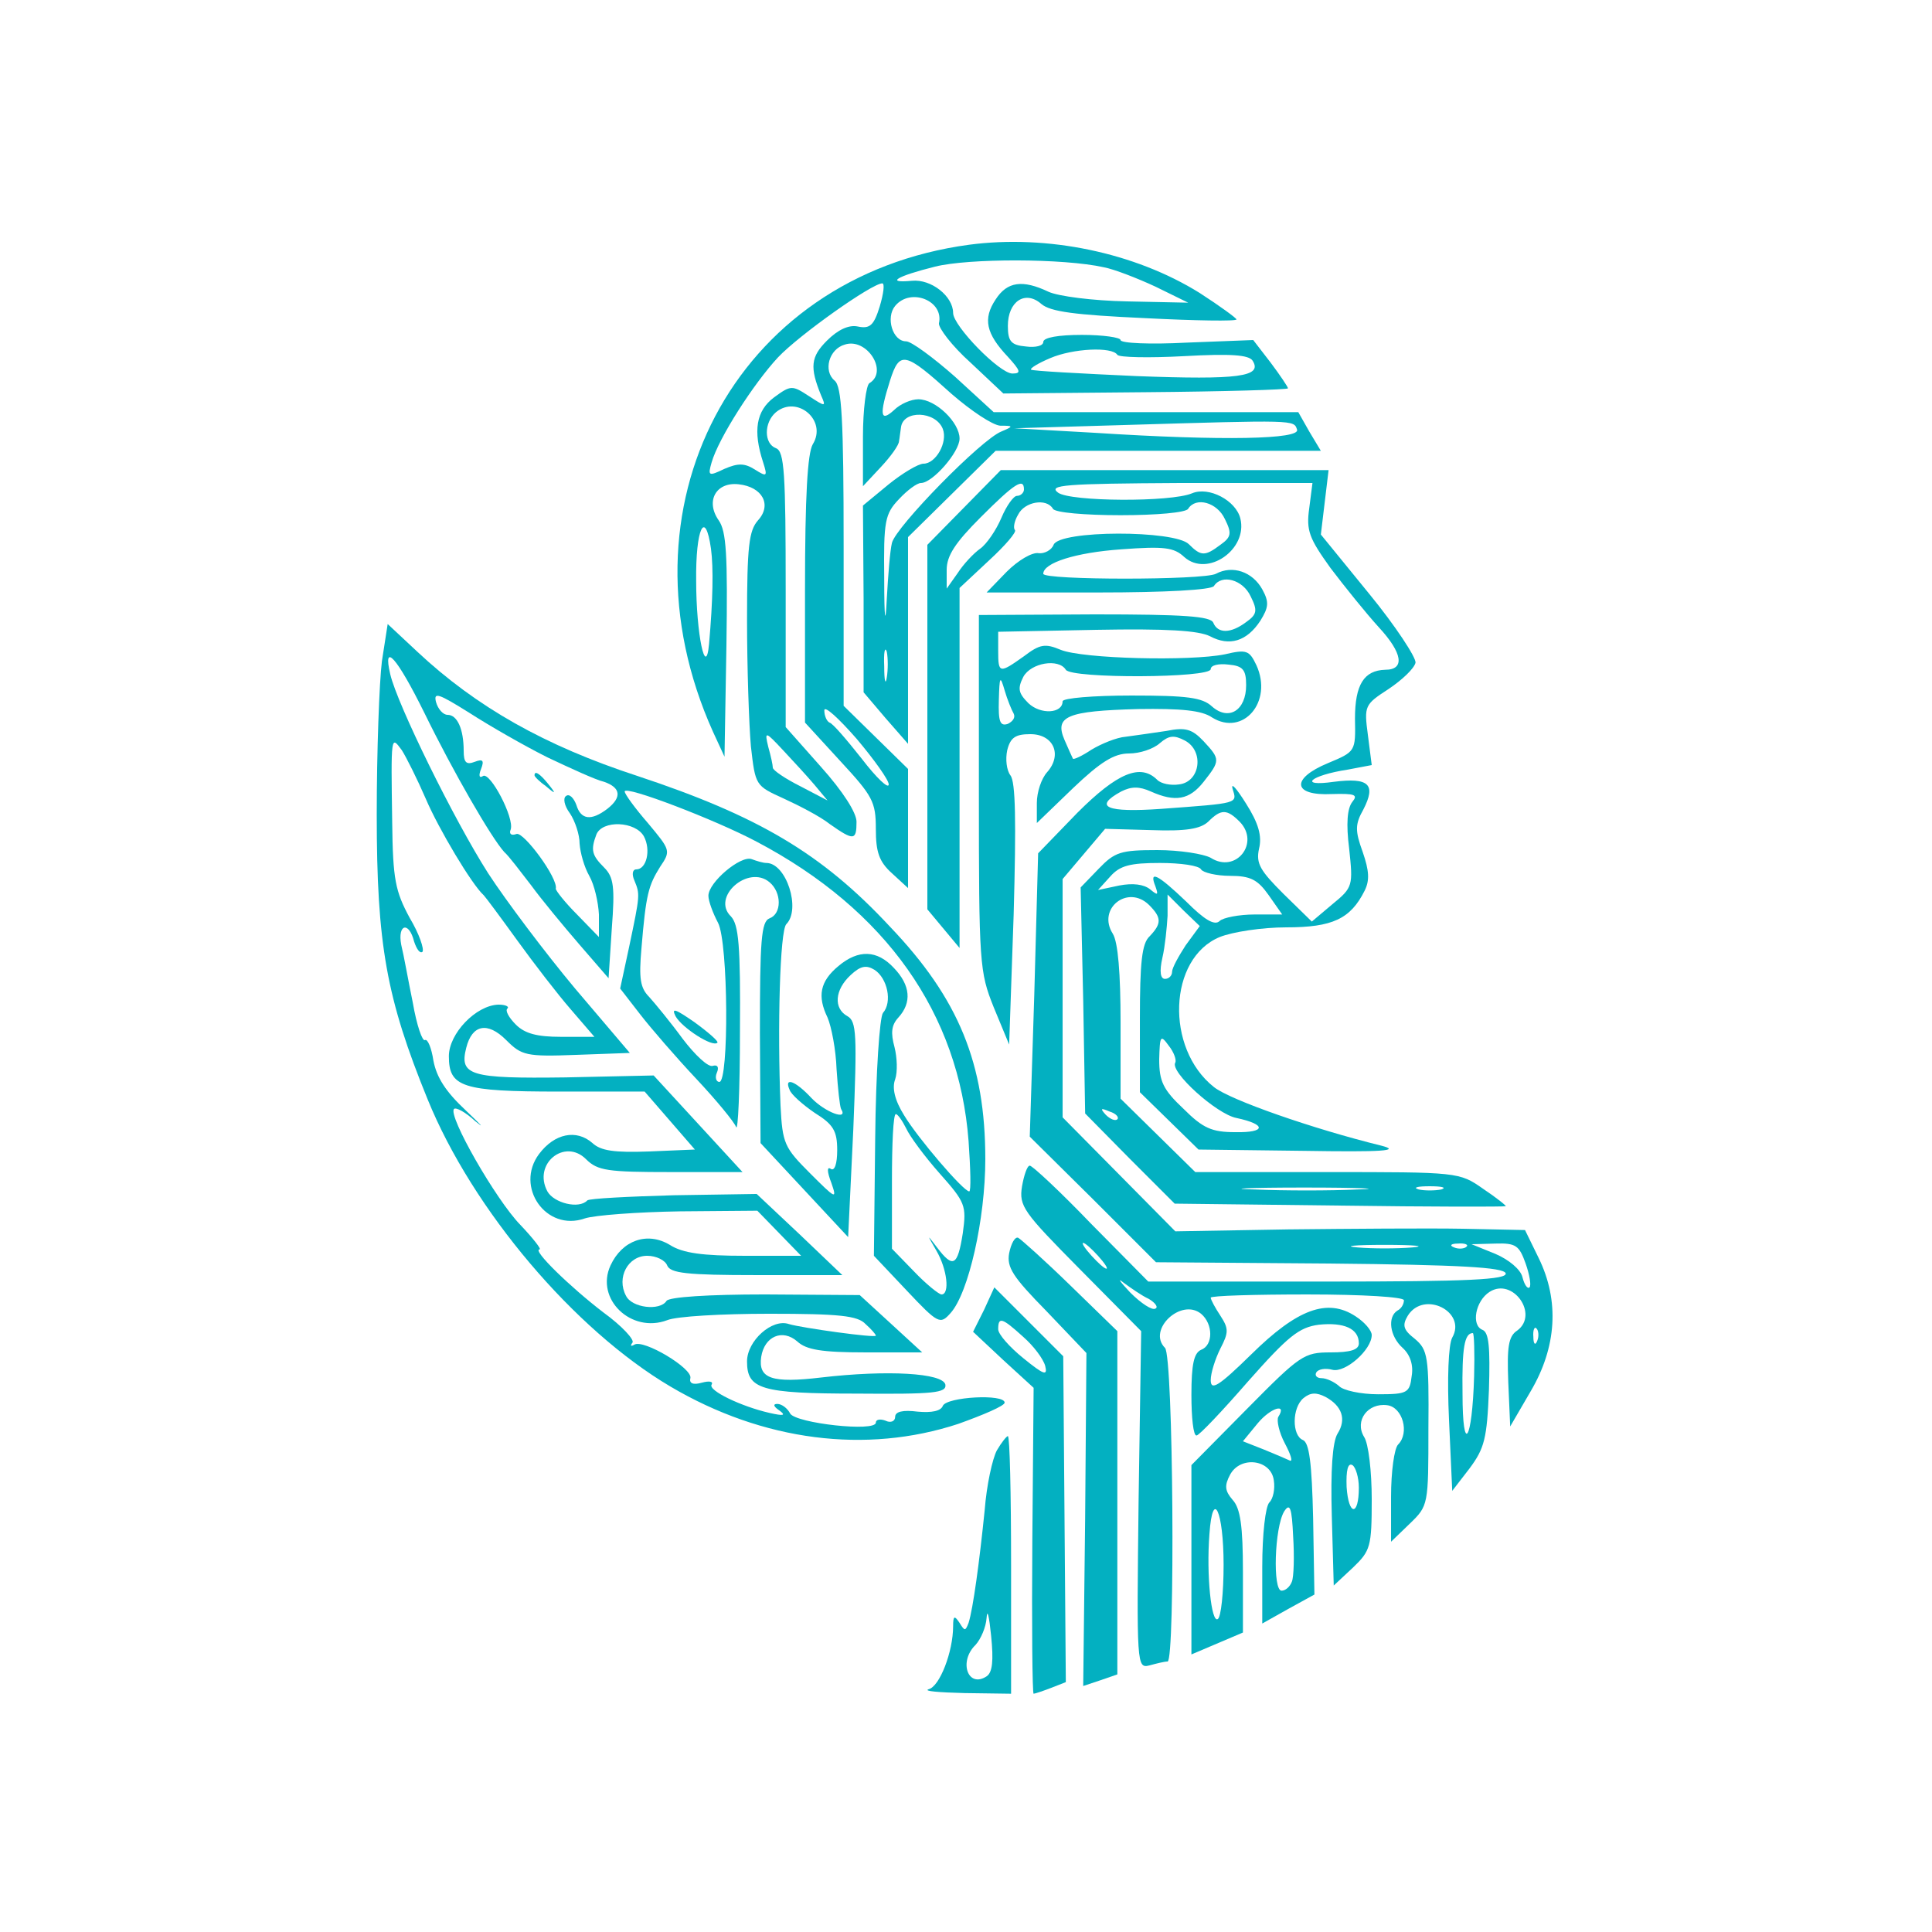
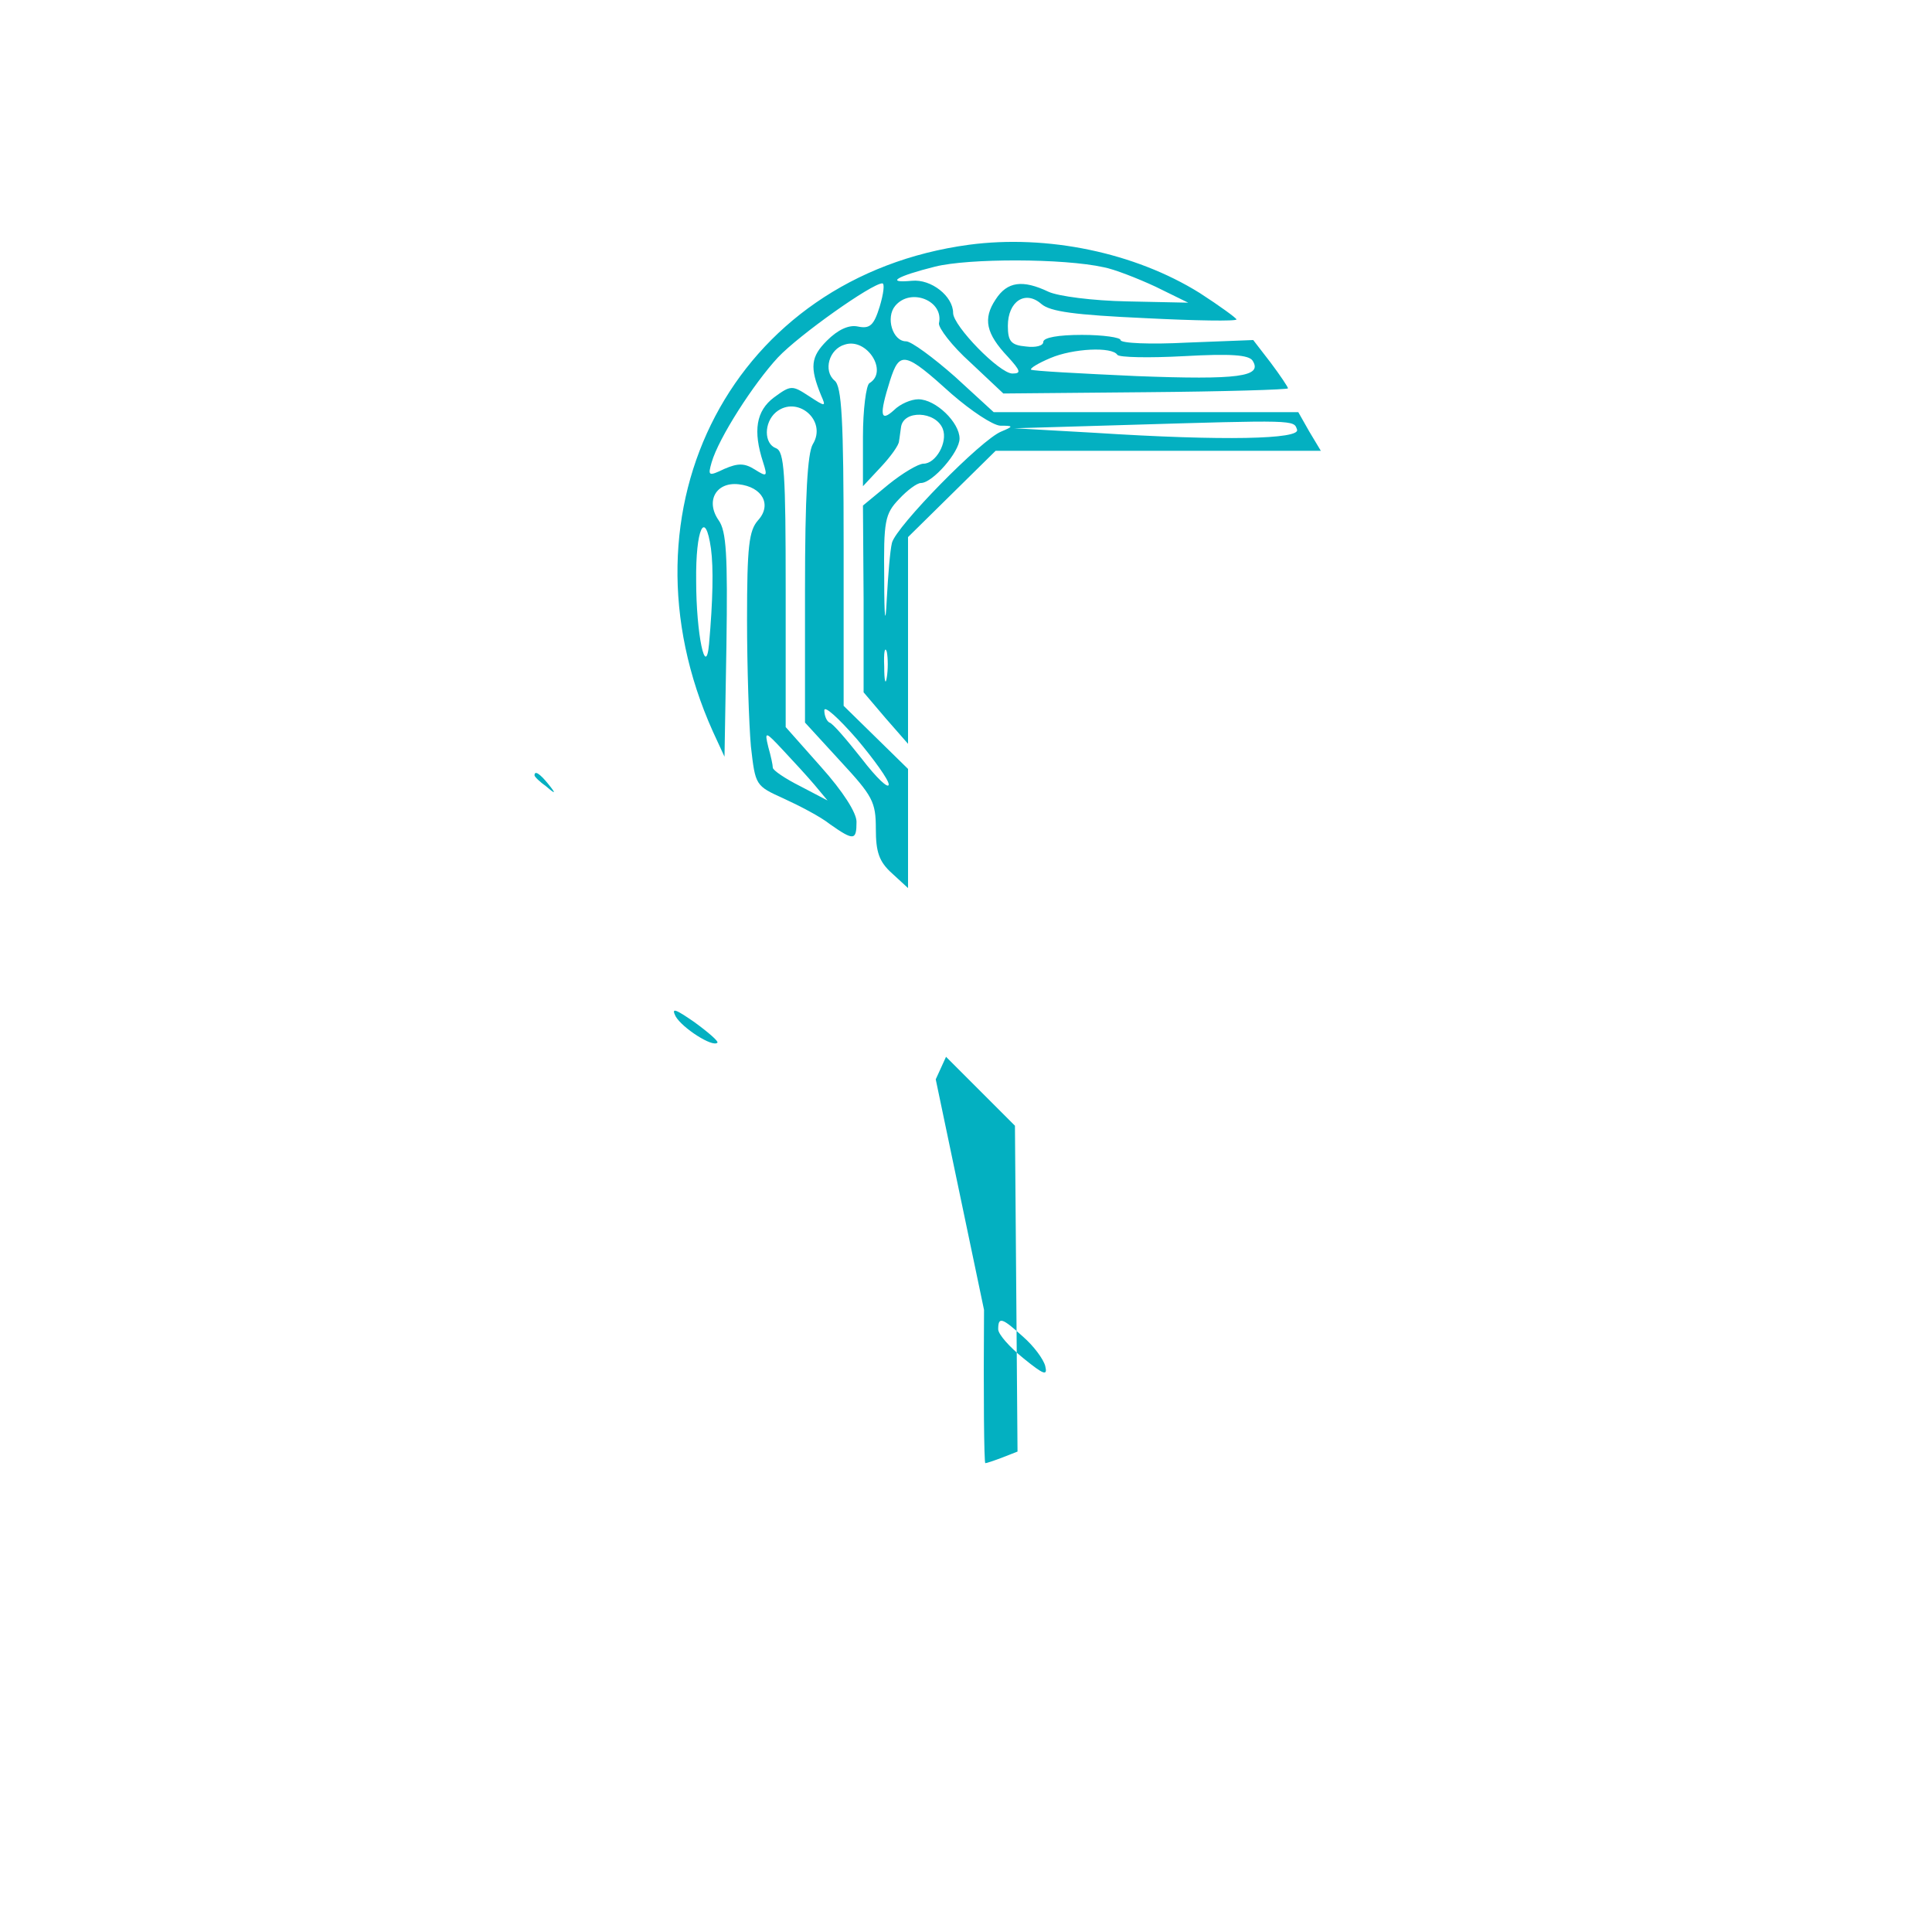
<svg xmlns="http://www.w3.org/2000/svg" version="1.0" width="300pt" height="300pt" viewBox="0 0 300 300" preserveAspectRatio="xMidYMid meet">
  <g transform="translate(0,300) scale(0.1,-0.1)" fill="#03b0c1" stroke="none">
    <path d="M1505 2620 c-365 -49 -554 -409 -398 -756 l18 -39 3 173 c2 140 0 177 -12 194 -21 30 -4 60 31 56 37 -4 52 -32 30 -56 -14 -16 -17 -40 -17 -154 0 -74 3 -163 6 -197 7 -61 7 -61 51 -81 24 -11 57 -28 72 -40 37 -26 41 -25 41 4 0 14 -21 47 -55 85 l-55 62 0 213 c0 181 -2 215 -15 220 -19 7 -19 40 0 56 33 27 80 -13 57 -50 -8 -14 -12 -79 -12 -226 l0 -206 55 -60 c50 -54 55 -63 55 -105 0 -36 5 -51 25 -69 l25 -23 0 92 0 93 -50 49 -50 49 0 247 c0 199 -3 249 -14 258 -18 15 -9 49 16 56 34 11 68 -42 38 -60 -5 -3 -10 -41 -10 -83 l0 -77 28 30 c15 16 28 34 28 40 1 5 2 15 3 21 3 28 54 26 65 -2 8 -21 -11 -54 -30 -54 -8 0 -33 -15 -54 -32 l-40 -33 1 -145 0 -145 34 -40 35 -40 0 160 0 161 68 67 68 67 252 0 253 0 -18 30 -17 30 -236 0 -237 0 -60 55 c-34 30 -68 55 -76 55 -21 0 -32 37 -17 55 24 29 76 8 68 -27 -1 -7 20 -35 49 -61 l51 -48 221 2 c122 1 221 4 221 6 0 2 -12 20 -27 40 l-27 35 -103 -4 c-57 -3 -103 -1 -103 4 0 4 -27 8 -60 8 -36 0 -60 -4 -60 -11 0 -6 -12 -9 -27 -7 -23 2 -28 8 -28 32 0 38 27 56 52 34 14 -12 52 -17 161 -22 78 -4 142 -5 142 -2 0 2 -26 21 -57 41 -101 63 -237 91 -358 75z m209 -35 c16 -3 52 -17 80 -30 l51 -25 -95 2 c-53 1 -107 8 -122 15 -40 19 -64 16 -82 -12 -20 -30 -15 -53 19 -89 20 -22 21 -26 7 -26 -20 0 -92 74 -92 94 0 26 -34 53 -64 50 -42 -4 -24 7 36 22 52 13 199 13 262 -1z m-348 -61 c-9 -29 -15 -35 -34 -31 -14 3 -31 -5 -48 -22 -25 -25 -27 -41 -9 -85 8 -18 7 -18 -19 -1 -26 17 -28 17 -54 -2 -28 -21 -33 -52 -17 -101 7 -22 6 -23 -13 -11 -16 10 -26 10 -47 1 -25 -12 -26 -11 -20 10 11 38 65 122 103 163 33 35 146 115 162 115 4 0 2 -16 -4 -36z m369 -75 c3 -4 49 -5 104 -2 72 4 100 2 106 -7 16 -25 -22 -30 -180 -24 -88 4 -162 8 -164 10 -2 2 11 10 30 18 35 15 96 18 104 5z m-257 -61 c30 -26 63 -48 75 -49 21 0 21 -1 2 -9 -31 -12 -164 -148 -170 -173 -3 -12 -6 -51 -8 -87 -2 -43 -4 -33 -4 32 -1 89 1 100 23 123 13 14 28 25 34 25 18 0 60 48 60 69 0 25 -37 61 -64 61 -11 0 -28 -7 -38 -17 -21 -19 -23 -8 -6 46 15 47 23 45 96 -21z m536 -55 c6 -15 -113 -18 -315 -5 l-124 7 170 5 c268 8 264 8 269 -7z m-910 -185 c4 -30 3 -80 -3 -148 -5 -55 -20 15 -20 98 -1 81 14 113 23 50z m273 -200 c-2 -13 -4 -5 -4 17 -1 22 1 32 4 23 2 -10 2 -28 0 -40z m3 -166 c0 -8 -19 10 -42 40 -23 29 -45 55 -50 56 -4 2 -8 10 -8 19 0 8 22 -12 50 -44 27 -32 50 -64 50 -71z m-115 -1 l20 -24 -42 22 c-24 12 -43 25 -43 29 0 4 -3 18 -7 32 -6 25 -5 25 23 -5 16 -17 38 -41 49 -54z" />
-     <path d="M1497 2212 l-57 -58 0 -283 0 -283 25 -30 25 -30 0 280 0 279 46 43 c25 23 43 44 40 47 -3 3 -1 14 5 24 10 20 44 26 54 9 3 -6 50 -10 105 -10 55 0 102 4 105 10 12 19 45 10 57 -16 11 -22 10 -28 -7 -40 -24 -18 -30 -18 -49 1 -22 22 -201 22 -210 -1 -3 -8 -14 -14 -23 -13 -10 2 -32 -11 -50 -29 l-31 -32 173 0 c105 0 176 4 180 10 12 19 45 10 57 -16 11 -22 10 -28 -7 -40 -24 -18 -44 -18 -51 -1 -4 10 -45 13 -184 13 l-180 -1 0 -276 c0 -266 1 -278 23 -333 l24 -58 7 202 c4 145 3 206 -5 216 -6 8 -8 25 -5 39 5 20 13 25 36 25 36 0 50 -32 26 -59 -9 -10 -16 -31 -16 -48 l0 -31 56 54 c43 41 64 54 87 54 17 0 38 7 48 16 14 12 22 13 39 4 30 -16 24 -64 -9 -68 -13 -2 -28 1 -34 7 -26 26 -62 11 -124 -51 l-61 -63 -6 -220 -7 -220 98 -97 98 -98 269 -2 c205 -2 270 -6 274 -15 3 -10 -57 -13 -276 -13 l-279 0 -89 90 c-48 50 -91 90 -95 90 -4 0 -9 -15 -12 -32 -5 -31 2 -40 90 -129 l95 -96 -4 -262 c-3 -258 -3 -262 17 -257 11 3 23 6 28 6 12 0 9 474 -4 487 -28 28 25 78 56 53 19 -16 19 -49 0 -56 -11 -5 -15 -22 -15 -70 0 -35 3 -64 8 -63 4 0 40 38 80 84 62 70 79 84 110 88 39 4 62 -6 62 -29 0 -10 -13 -14 -44 -14 -41 0 -47 -4 -129 -87 l-87 -88 0 -147 0 -147 40 17 40 17 0 94 c0 72 -4 99 -16 112 -12 14 -13 22 -4 39 16 30 64 24 68 -9 2 -13 -1 -28 -7 -34 -6 -6 -11 -49 -11 -100 l0 -88 41 23 40 22 -2 118 c-2 87 -6 118 -16 122 -17 7 -17 50 1 65 11 9 20 9 34 2 26 -14 33 -35 19 -57 -8 -13 -11 -57 -9 -128 l3 -108 30 28 c27 26 29 32 29 106 0 43 -5 87 -12 97 -15 25 6 53 36 49 24 -3 35 -43 17 -61 -6 -6 -11 -42 -11 -81 l0 -70 29 28 c29 28 29 29 29 148 1 112 -1 122 -21 139 -18 14 -20 21 -11 36 25 40 92 6 69 -34 -6 -11 -8 -64 -5 -128 l5 -110 27 35 c23 31 27 46 30 122 2 66 0 89 -10 93 -18 7 -11 45 11 59 36 23 77 -35 43 -60 -14 -9 -16 -26 -14 -80 l3 -69 32 55 c40 68 45 140 12 207 l-21 43 -96 2 c-54 1 -176 0 -272 -1 l-175 -3 -87 88 -88 89 0 185 0 185 33 39 33 39 72 -2 c54 -2 76 2 88 13 20 20 29 20 49 0 32 -33 -6 -81 -45 -56 -11 6 -48 12 -83 12 -57 0 -66 -3 -91 -29 l-28 -29 4 -176 3 -175 69 -70 70 -70 255 -3 c141 -2 257 -2 259 -1 2 0 -14 13 -35 27 -37 26 -39 26 -243 26 l-204 0 -58 57 -58 57 0 118 c0 77 -4 125 -12 138 -25 39 23 77 56 45 20 -20 20 -29 1 -49 -12 -11 -15 -41 -15 -128 l0 -114 45 -44 46 -45 162 -2 c124 -2 153 0 122 8 -106 26 -235 71 -260 91 -76 60 -71 200 9 233 20 8 66 15 103 15 72 0 100 13 122 57 8 16 7 31 -3 60 -12 33 -12 43 1 66 20 39 9 50 -46 43 -56 -8 -37 10 22 19 l37 7 -6 47 c-6 45 -5 47 32 71 21 14 40 32 42 41 1 8 -31 57 -72 107 l-75 92 6 50 6 50 -254 0 -255 0 -57 -58z m93 28 c0 -5 -5 -10 -11 -10 -5 0 -16 -15 -24 -34 -8 -19 -23 -41 -33 -48 -10 -7 -26 -24 -35 -38 l-17 -24 0 29 c0 22 13 42 53 82 52 52 67 62 67 43z m443 -29 c-5 -35 0 -47 33 -93 22 -29 55 -70 75 -92 37 -40 41 -66 10 -66 -33 -1 -47 -23 -47 -76 1 -51 1 -51 -42 -69 -58 -24 -55 -51 6 -48 36 1 41 -1 32 -12 -8 -10 -10 -34 -5 -73 6 -57 6 -60 -26 -86 l-32 -27 -44 43 c-36 36 -43 47 -38 70 5 20 -1 40 -20 70 -15 24 -24 34 -21 23 7 -23 11 -22 -111 -31 -85 -6 -106 3 -62 27 16 8 28 8 46 0 38 -17 60 -13 82 15 26 33 26 35 0 63 -18 19 -28 22 -58 16 -20 -3 -48 -7 -63 -9 -14 -1 -38 -11 -53 -20 -15 -10 -28 -16 -29 -14 -1 2 -7 15 -13 29 -16 37 4 45 114 48 67 1 99 -2 115 -13 48 -30 95 24 69 81 -11 23 -15 25 -49 17 -54 -11 -221 -7 -255 7 -24 10 -32 9 -57 -10 -38 -27 -40 -27 -40 8 l0 30 152 3 c109 2 159 -1 177 -10 30 -16 57 -8 78 24 13 21 14 29 3 49 -15 27 -46 38 -72 24 -19 -10 -268 -10 -268 0 0 17 50 33 121 38 67 5 82 3 98 -12 36 -32 99 12 87 60 -7 28 -49 50 -75 39 -33 -14 -189 -13 -208 1 -16 12 10 14 189 15 l206 0 -5 -39z m-378 -251 c9 -14 225 -13 225 1 0 6 12 9 28 7 22 -2 27 -8 27 -32 0 -39 -27 -56 -53 -33 -15 14 -39 17 -125 17 -59 0 -107 -4 -107 -9 0 -19 -34 -21 -53 -3 -16 16 -17 23 -8 41 12 22 55 29 66 11z m-81 -68 c3 -6 -1 -12 -9 -16 -12 -4 -15 3 -14 37 1 37 2 39 9 15 4 -14 11 -31 14 -36z m291 -242 c3 -5 24 -10 45 -10 32 0 43 -6 60 -30 l21 -30 -43 0 c-24 0 -49 -5 -54 -10 -8 -8 -24 2 -52 30 -45 43 -58 49 -48 24 5 -14 4 -15 -8 -5 -10 8 -27 10 -48 6 l-33 -7 19 21 c15 17 31 21 77 21 32 0 61 -4 64 -10z m-24 -118 c-11 -17 -21 -35 -21 -41 0 -6 -5 -11 -11 -11 -7 0 -9 11 -4 33 4 17 7 47 8 65 l0 33 25 -25 25 -24 -22 -30z m-16 -182 c-9 -14 64 -80 95 -86 47 -10 46 -23 -2 -22 -36 0 -50 6 -80 36 -32 30 -38 43 -38 77 1 37 2 39 15 21 8 -10 12 -22 10 -26z m-90 -88 c-3 -3 -11 0 -18 7 -9 10 -8 11 6 5 10 -3 15 -9 12 -12z m373 -109 c-42 -2 -114 -2 -160 0 -46 1 -11 3 77 3 88 0 125 -2 83 -3z m130 0 c-10 -2 -26 -2 -35 0 -10 3 -2 5 17 5 19 0 27 -2 18 -5z m-533 -103 c10 -11 16 -20 13 -20 -3 0 -13 9 -23 20 -10 11 -16 20 -13 20 3 0 13 -9 23 -20z m488 13 c-24 -2 -62 -2 -85 0 -24 2 -5 4 42 4 47 0 66 -2 43 -4z m84 1 c-3 -3 -12 -4 -19 -1 -8 3 -5 6 6 6 11 1 17 -2 13 -5z m92 -26 c6 -17 9 -34 6 -37 -3 -3 -8 4 -11 16 -3 12 -21 27 -42 36 l-37 15 37 1 c32 1 37 -3 47 -31z m-585 -55 c10 -6 15 -13 10 -15 -5 -3 -22 8 -39 25 -16 17 -21 24 -10 15 11 -8 28 -20 39 -25z m396 -2 c0 -6 -4 -13 -10 -16 -16 -10 -12 -40 8 -58 12 -11 17 -27 14 -44 -3 -26 -7 -28 -52 -28 -27 0 -55 6 -61 13 -7 6 -19 12 -27 12 -7 0 -11 4 -8 9 3 5 14 7 25 4 20 -5 61 31 61 54 0 7 -11 20 -25 29 -44 29 -91 11 -162 -59 -51 -50 -63 -57 -63 -40 0 11 7 33 15 49 13 25 13 31 0 51 -8 12 -15 25 -15 28 0 3 68 5 150 5 87 0 150 -4 150 -9z m207 -63 c-3 -8 -6 -5 -6 6 -1 11 2 17 5 13 3 -3 4 -12 1 -19z m-98 -55 c-3 -102 -18 -124 -18 -27 -1 71 3 94 16 94 2 0 3 -30 2 -67z m-304 -63 c-3 -5 1 -24 10 -41 9 -17 13 -29 8 -27 -4 2 -23 10 -40 17 l-33 13 23 28 c20 24 46 32 32 10z m125 -110 c0 -45 -16 -44 -19 1 -1 26 2 38 9 34 5 -3 10 -19 10 -35z m-104 -146 c-3 -8 -10 -14 -16 -14 -14 0 -11 98 4 123 9 14 12 6 14 -39 2 -31 1 -63 -2 -70z m-106 26 c0 -43 -4 -81 -9 -84 -10 -7 -18 68 -13 132 5 72 22 36 22 -48z" />
-     <path d="M593 1973 c-4 -32 -8 -139 -8 -238 0 -202 15 -285 79 -442 70 -172 228 -358 377 -446 144 -85 304 -105 447 -58 39 14 72 28 72 33 0 14 -90 9 -96 -5 -3 -8 -17 -11 -39 -9 -23 3 -35 0 -35 -8 0 -7 -7 -10 -15 -6 -8 3 -15 2 -15 -3 0 -15 -124 -1 -133 14 -4 8 -13 15 -20 15 -7 0 -6 -4 3 -10 11 -8 7 -9 -15 -4 -44 10 -96 35 -90 44 3 5 -4 6 -15 3 -14 -4 -20 -1 -18 7 4 15 -73 61 -87 52 -5 -3 -7 -2 -3 3 4 4 -16 26 -45 47 -51 39 -112 98 -99 98 3 0 -10 17 -30 38 -38 39 -113 170 -103 180 3 3 18 -5 33 -19 16 -13 9 -6 -15 17 -31 29 -45 51 -50 77 -3 20 -9 34 -13 32 -4 -3 -13 23 -19 58 -7 34 -14 74 -18 90 -6 32 12 37 20 5 4 -12 9 -19 13 -16 3 4 -5 28 -20 53 -22 41 -26 59 -27 148 -2 137 -2 135 15 112 7 -11 24 -45 37 -75 20 -47 72 -134 90 -150 3 -3 26 -34 52 -70 26 -36 63 -84 83 -107 l37 -43 -52 0 c-37 0 -56 5 -70 19 -11 11 -17 22 -13 25 3 3 -3 6 -14 6 -35 -1 -77 -45 -77 -80 0 -48 20 -55 171 -55 l133 0 39 -45 39 -45 -71 -3 c-54 -2 -75 1 -88 13 -25 22 -59 15 -83 -17 -38 -51 11 -121 71 -100 15 5 82 10 148 11 l120 1 34 -35 34 -35 -88 0 c-64 0 -96 4 -116 17 -35 21 -74 7 -92 -32 -24 -52 32 -106 88 -85 14 6 85 10 159 10 108 0 137 -3 149 -16 9 -8 16 -16 16 -18 0 -4 -115 12 -135 18 -26 9 -65 -26 -65 -58 0 -43 21 -50 171 -50 119 -1 139 1 137 14 -4 18 -90 23 -193 11 -76 -9 -98 -2 -93 32 5 32 33 44 56 24 14 -13 38 -17 106 -17 l88 0 -49 45 -48 44 -147 1 c-88 0 -149 -4 -153 -10 -10 -16 -54 -11 -63 8 -15 28 3 62 33 62 14 0 28 -7 31 -15 5 -12 30 -15 139 -15 l133 0 -66 63 -67 63 -129 -2 c-70 -2 -131 -5 -134 -8 -13 -14 -52 -4 -62 14 -23 43 27 83 60 50 18 -18 34 -20 131 -20 l112 0 -69 75 -69 75 -137 -3 c-148 -2 -165 3 -154 46 9 36 33 41 62 12 24 -24 31 -26 109 -23 l83 3 -85 100 c-46 55 -107 136 -135 179 -53 83 -141 262 -152 309 -12 51 10 27 53 -60 45 -92 104 -194 124 -216 7 -6 25 -30 42 -52 16 -22 50 -63 75 -92 l45 -52 5 77 c5 65 3 80 -12 95 -19 19 -21 27 -12 51 9 23 61 21 74 -3 11 -21 4 -51 -12 -51 -6 0 -7 -8 -3 -17 9 -22 9 -22 -8 -103 l-14 -65 31 -40 c17 -22 56 -67 87 -100 31 -33 59 -67 62 -75 3 -8 6 58 6 148 1 135 -2 166 -14 179 -31 30 27 81 60 53 19 -16 19 -49 0 -56 -13 -5 -15 -34 -15 -178 l1 -171 68 -73 68 -73 8 167 c6 148 5 168 -9 176 -22 12 -20 41 5 64 15 14 24 16 37 8 20 -13 28 -50 13 -67 -5 -7 -11 -91 -12 -195 l-2 -182 51 -54 c49 -52 52 -53 68 -35 28 31 54 146 54 239 0 148 -41 249 -148 361 -106 114 -205 172 -392 234 -144 47 -250 107 -342 193 l-46 43 -9 -58z m257 -149 c36 -17 75 -35 88 -38 26 -9 28 -24 5 -42 -25 -19 -41 -17 -48 6 -4 11 -11 18 -16 14 -5 -3 -3 -15 6 -27 8 -12 15 -33 15 -47 1 -14 7 -36 15 -50 8 -14 14 -41 15 -60 l0 -35 -34 35 c-19 19 -33 37 -33 40 4 16 -50 89 -61 85 -8 -3 -12 0 -9 7 6 18 -32 90 -43 83 -6 -4 -7 1 -3 11 5 13 3 16 -10 11 -13 -5 -17 -1 -17 17 0 34 -10 56 -25 56 -7 0 -15 9 -18 20 -4 16 4 13 52 -17 31 -20 85 -51 121 -69z m325 -131 c201 -106 314 -267 329 -465 3 -43 4 -78 1 -78 -9 0 -80 83 -101 118 -15 24 -19 43 -14 56 4 12 3 34 -1 50 -6 22 -5 34 6 46 21 23 19 50 -7 77 -26 28 -55 29 -86 3 -29 -24 -33 -47 -17 -80 6 -14 13 -50 14 -80 2 -30 5 -58 7 -62 12 -19 -25 -5 -46 17 -25 27 -43 33 -34 13 2 -7 20 -23 39 -36 29 -18 35 -28 35 -58 0 -21 -4 -33 -10 -29 -6 4 -6 -4 1 -22 9 -26 7 -25 -33 15 -40 40 -43 46 -46 105 -5 121 -1 272 9 282 23 23 0 95 -31 95 -5 0 -15 3 -23 6 -17 6 -67 -36 -67 -57 0 -8 7 -27 15 -42 16 -31 17 -247 2 -247 -5 0 -7 7 -4 14 4 9 1 13 -6 11 -7 -3 -28 17 -47 42 -19 26 -43 55 -52 65 -14 14 -16 29 -12 75 7 85 11 98 29 127 17 25 16 26 -19 68 -20 23 -36 45 -36 49 0 10 141 -44 205 -78z m232 -445 c6 -13 29 -44 52 -70 40 -45 42 -50 36 -93 -8 -51 -15 -55 -40 -22 -16 21 -16 21 -1 -5 17 -29 21 -68 8 -68 -4 0 -24 16 -43 36 l-34 35 0 105 c0 57 2 104 6 104 3 0 10 -10 16 -22z" />
    <path d="M830 1796 c0 -2 8 -10 18 -17 15 -13 16 -12 3 4 -13 16 -21 21 -21 13z" />
    <path d="M1049 1422 c10 -18 58 -49 65 -41 2 2 -14 16 -36 32 -29 20 -36 23 -29 9z" />
-     <path d="M1567 1054 c-4 -22 6 -37 58 -90 l62 -65 -2 -258 -3 -259 27 9 26 9 0 266 0 267 -73 71 c-40 39 -77 72 -81 74 -5 2 -11 -9 -14 -24z" />
-     <path d="M1528 966 l-17 -34 47 -44 47 -43 -2 -237 c-1 -131 0 -238 2 -238 2 0 14 4 27 9 l23 9 -2 253 -2 253 -53 53 -54 54 -16 -35z m61 -42 c16 -14 31 -34 34 -45 4 -16 -2 -14 -34 12 -21 17 -39 37 -39 45 0 20 6 18 39 -12z" />
-     <path d="M1548 748 c-7 -13 -16 -54 -19 -93 -8 -79 -18 -153 -25 -175 -5 -13 -6 -13 -14 0 -8 12 -10 11 -10 -5 0 -40 -21 -94 -38 -98 -9 -3 16 -5 56 -6 l72 -1 0 200 c0 110 -2 200 -5 200 -2 0 -10 -10 -17 -22z m-16 -351 c-29 -19 -44 23 -17 49 8 9 16 27 17 42 1 15 4 2 7 -28 4 -39 2 -57 -7 -63z" />
+     <path d="M1528 966 c-1 -131 0 -238 2 -238 2 0 14 4 27 9 l23 9 -2 253 -2 253 -53 53 -54 54 -16 -35z m61 -42 c16 -14 31 -34 34 -45 4 -16 -2 -14 -34 12 -21 17 -39 37 -39 45 0 20 6 18 39 -12z" />
  </g>
</svg>